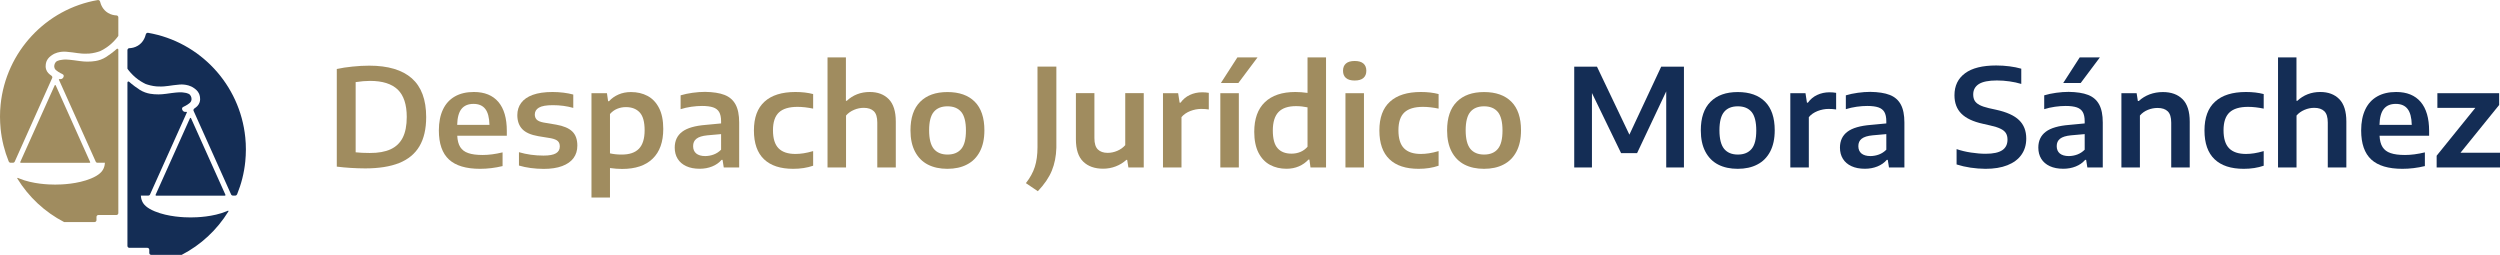
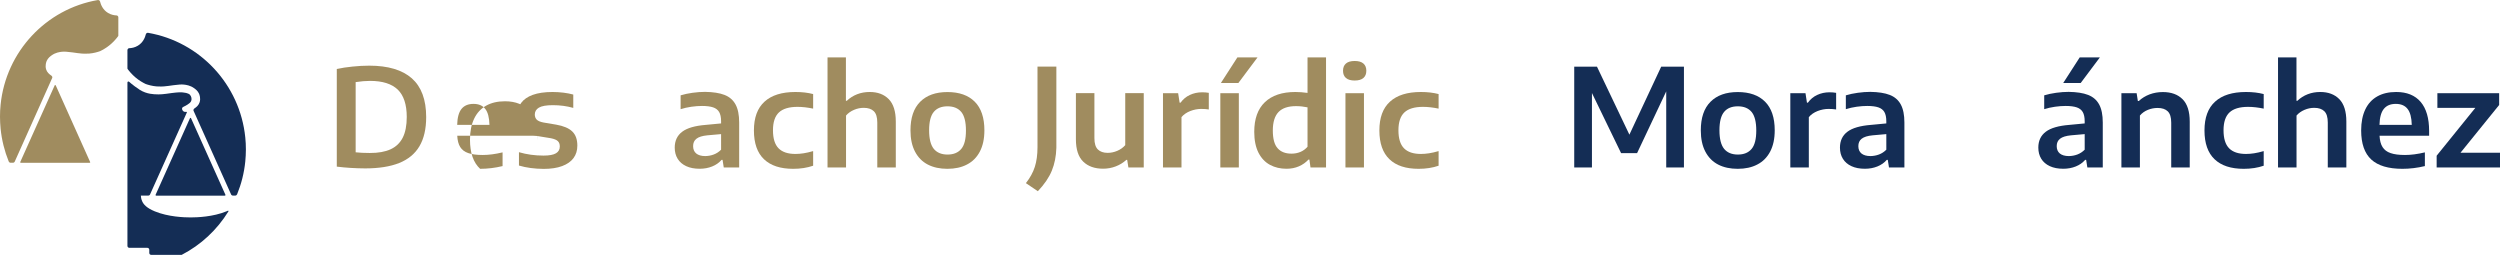
<svg xmlns="http://www.w3.org/2000/svg" version="1.1" id="Capa_1" x="0px" y="0px" viewBox="0 0 4119.8 420" style="enable-background:new 0 0 4119.8 420;" xml:space="preserve">
  <style type="text/css">
	.st0{fill:#A08C5F;}
	.st1{fill:#142D55;}
</style>
  <g>
    <g>
      <g>
        <g>
          <path class="st0" d="M195,28.5v30.3c0,0.3-0.1,0.6-0.3,0.8c-2.9,4-7.1,8.9-12.7,13.7c-6.2,5.3-12.3,8.7-17,11      c-4.2,1.5-10.7,3.4-18,4c-5.2,0.4-10.6,0.1-12,0c-6.6-0.4-8.1-1.1-16-2c-8.4-1-12.7-1.5-17-1c-3.6,0.4-10.4,1.2-17,6      c-2.3,1.7-5.8,4.2-8,9c-0.1,0.2-0.2,0.5-0.3,0.8c-0.3,0.7-2.7,6.8-0.7,13.2c1.5,4.8,4.8,7.7,8.7,10.4c0,0,0,0,0,0      c0.1,0.1,0.2,0.2,0.3,0.2c0.1,0.1,0.2,0.2,0.3,0.3c0.4,0.4,0.6,0.8,0.8,1.3c0.1,0.3,0.1,0.6,0.1,1c0,0.3,0,0.6-0.1,0.9l-0.3,0.6      L24.3,266.3c-0.5,1.1-1.6,1.9-3,1.9h-3.9c-1.3,0-2.4-0.8-2.9-1.9c-0.1-0.1-0.1-0.2-0.2-0.4C7.5,249.1,2.9,231,1,212.1      c-0.6-6.5-1-13.1-1-19.8c0-6.7,0.3-13.3,1-19.8C9.8,85.1,76,14.7,161.1,0.1c0.1,0,0.2,0,0.3,0c0.1,0,0.2,0,0.3,0      c0,0,0.1,0,0.1,0c0.1,0,0.2,0,0.2,0c0,0,0.1,0,0.1,0c0.8,0.1,1.4,0.4,1.9,0.9c0.4,0.4,0.6,0.8,0.8,1.3c1.3,5.4,4.7,13.9,13.2,19      c5.1,3.1,10.2,3.9,13.7,4.1h0.3c0,0,0.1,0,0.1,0c0.8,0.1,1.4,0.4,1.9,0.9C194.6,26.9,195,27.6,195,28.5z" />
-           <path class="st0" d="M195,81.7v269.4c0,1.7-1.3,3.1-3,3.2h-29.8c-1.8,0-3.2,1.4-3.2,3.2v5.2c0,1.8-1.4,3.2-3.2,3.2h-50.2      c-31.7-16.4-58.3-41.2-77-71.6c0,0,0-0.1-0.1-0.1c0-0.1-0.1-0.2-0.1-0.3c0-0.4,0.3-0.8,0.8-0.8c0.1,0,0.2,0,0.2,0      c0,0,0.1,0,0.2,0.1c0,0,0,0,0,0c0.7,0.3,1.5,0.6,2.3,1c22.1,9.1,48.3,10,59,10c10.7,0,36.9-0.9,59-10c13.8-5.7,18.7-11.6,21-17      c1.5-3.5,1.9-6.8,2-9h-12.3c-1.3,0-2.5-0.8-2.9-2L97.1,131.4c0-0.1-0.1-0.2-0.1-0.3c0-0.2,0.1-0.4,0.2-0.5      c0.1-0.1,0.2-0.2,0.3-0.2c0,0,0,0,0.1,0h0.1c0,0,0,0,0,0c0.1,0,0.1,0,0.2,0c0,0,0,0,0,0c1.8,0.1,3.5,0.1,5-1.1      c1.3-1.1,2.5-3.2,2-5c-0.7-2.5-3.7-2.4-9-6c-3.1-2.1-5-3.5-6-6c-1.3-3.3-0.2-7.4,2-10c0.6-0.7,2.9-3.2,12-4      c3.1-0.3,6.9-0.4,18,1c9.4,1.2,10.2,1.6,16,2c3.6,0.2,7.7,0.5,13,0c3.7-0.3,8.9-0.8,15-3c6.6-2.4,10.8-5.5,17-10      c3.8-2.8,6.9-5.4,9.4-7.6c0.3-0.3,0.6-0.4,1.1-0.4C194.3,80.2,195,80.9,195,81.7z" />
          <path class="st0" d="M148.7,267.3c0,0.5-0.4,1-1,1H34.3c-0.5,0-1-0.4-1-1c0-0.1,0-0.3,0.1-0.4l56.7-126.2      c0.1-0.4,0.5-0.6,0.9-0.6c0.3,0,0.6,0.2,0.8,0.4l0.1,0.3l56.6,126.1C148.6,267,148.7,267.2,148.7,267.3z" />
        </g>
        <g>
          <path class="st1" d="M210,82.6v30.3c0,0.3,0.1,0.6,0.3,0.8c2.9,4,7.1,8.9,12.7,13.7c6.2,5.3,12.3,8.7,17,11      c4.2,1.5,10.7,3.4,18,4c5.2,0.4,10.6,0.1,12,0c6.6-0.4,8.1-1.1,16-2c8.4-1,12.7-1.5,17-1c3.6,0.4,10.4,1.2,17,6      c2.3,1.7,5.8,4.2,8,9c0.1,0.2,0.2,0.5,0.3,0.8c0.3,0.7,2.7,6.8,0.7,13.2c-1.5,4.8-4.8,7.7-8.7,10.4c0,0,0,0,0,0      c-0.1,0.1-0.2,0.2-0.3,0.2c-0.1,0.1-0.2,0.2-0.3,0.3c-0.4,0.4-0.6,0.8-0.8,1.3c-0.1,0.3-0.1,0.6-0.1,1c0,0.3,0,0.6,0.1,0.9      l0.3,0.6l61.6,137.3c0.5,1.1,1.6,1.9,3,1.9h3.9c1.3,0,2.4-0.8,2.9-1.9c0.1-0.1,0.1-0.2,0.2-0.4c6.9-16.9,11.5-35,13.4-53.9      c0.6-6.5,1-13.1,1-19.8c0-6.7-0.3-13.3-1-19.8c-8.8-87.4-75-157.7-160.1-172.4c-0.1,0-0.2,0-0.3,0c-0.1,0-0.2,0-0.3,0      c0,0-0.1,0-0.1,0c-0.1,0-0.2,0-0.2,0c0,0-0.1,0-0.1,0c-0.8,0.1-1.4,0.4-1.9,0.9c-0.4,0.4-0.6,0.8-0.8,1.3      c-1.3,5.4-4.7,13.9-13.2,19c-5.1,3.1-10.2,3.9-13.7,4.1H213c0,0-0.1,0-0.1,0c-0.8,0.1-1.4,0.4-1.9,0.9      C210.4,80.9,210,81.7,210,82.6z" />
          <path class="st1" d="M210,135.8v269.4c0,1.7,1.3,3.1,3,3.2h29.8c1.8,0,3.2,1.4,3.2,3.2v5.2c0,1.8,1.4,3.2,3.2,3.2h50.2      c31.7-16.4,58.3-41.2,77-71.6c0,0,0-0.1,0.1-0.1c0-0.1,0.1-0.2,0.1-0.3c0-0.4-0.3-0.8-0.8-0.8c-0.1,0-0.2,0-0.2,0      c0,0-0.1,0-0.2,0.1c0,0,0,0,0,0c-0.7,0.3-1.5,0.6-2.3,1c-22.1,9.1-48.3,10-59,10c-10.7,0-36.9-0.9-59-10      c-13.8-5.7-18.7-11.6-21-17c-1.5-3.5-1.9-6.8-2-9h12.3c1.3,0,2.5-0.8,2.9-2l60.6-134.9c0-0.1,0.1-0.2,0.1-0.3      c0-0.2-0.1-0.4-0.2-0.5c-0.1-0.1-0.2-0.2-0.3-0.2c0,0,0,0-0.1,0h-0.1c0,0,0,0,0,0c-0.1,0-0.1,0-0.2,0c0,0,0,0,0,0      c-1.8,0.1-3.5,0.1-5-1.1c-1.3-1.1-2.5-3.2-2-5c0.7-2.5,3.7-2.4,9-6c3.1-2.1,5-3.5,6-6c1.3-3.3,0.2-7.4-2-10      c-0.6-0.7-2.9-3.2-12-4c-3.1-0.3-6.9-0.4-18,1c-9.4,1.2-10.2,1.6-16,2c-3.6,0.2-7.7,0.5-13,0c-3.7-0.3-8.9-0.8-15-3      c-6.6-2.4-10.8-5.5-17-10c-3.8-2.8-6.9-5.4-9.4-7.6c-0.3-0.3-0.6-0.4-1.1-0.4C210.7,134.3,210,135,210,135.8z" />
          <path class="st1" d="M256.3,321.4c0,0.5,0.4,1,1,1h113.3c0.5,0,1-0.4,1-1c0-0.1,0-0.3-0.1-0.4l-56.7-126.2      c-0.1-0.4-0.5-0.6-0.9-0.6c-0.3,0-0.6,0.2-0.8,0.4l-0.1,0.3L256.4,321C256.4,321.1,256.3,321.2,256.3,321.4z" />
        </g>
      </g>
    </g>
    <g>
      <path class="st0" d="M555,274.6V113.7c7.8-1.7,16.4-3.1,26-4c9.5-1,18.7-1.5,27.4-1.5c31.1,0,54.5,7,70.3,20.9    c15.7,14,23.6,35.2,23.6,63.8c0,19.6-3.7,35.6-11.1,48.1c-7.4,12.5-18.5,21.6-33.3,27.6c-14.8,5.9-33.5,8.9-56.1,8.9    C585.8,277.4,570.2,276.5,555,274.6z M643.7,246c8.9-4.1,15.6-10.5,20-19.2c4.4-8.7,6.6-20.1,6.6-34.1c0-20.5-5-35.5-14.9-45.1    c-10-9.5-25.1-14.3-45.6-14.3c-7.3,0-15.2,0.7-23.7,2v115.7c6.7,0.7,14.4,1.1,23.2,1.1C623.3,252.2,634.8,250.1,643.7,246z" />
-       <path class="st0" d="M835.1,223.7h-81.6c0.4,7.8,2,14,4.9,18.6c2.9,4.6,7.3,8,13.3,10c6,2.1,13.9,3.1,23.8,3.1    c9.8,0,20.7-1.4,32.7-4.3v22.6c-12.4,3-24.8,4.5-37,4.5c-23.1,0-40.2-5.1-51.3-15.3c-11.1-10.2-16.7-26.2-16.7-48    c0-13.5,2.3-25,6.8-34.5c4.5-9.5,11.1-16.6,19.7-21.5c8.6-4.9,19-7.3,31.2-7.3c17.7,0,31.1,5.5,40.4,16.4    c9.3,11,13.9,26.9,13.9,47.8V223.7z M760.6,179.4c-4.5,5.5-6.9,14.3-7.2,26.4h53.2c-0.3-12.1-2.6-20.9-7-26.4    c-4.3-5.5-10.8-8.2-19.3-8.2C771.7,171.2,765.1,173.9,760.6,179.4z" />
+       <path class="st0" d="M835.1,223.7h-81.6c0.4,7.8,2,14,4.9,18.6c2.9,4.6,7.3,8,13.3,10c6,2.1,13.9,3.1,23.8,3.1    c9.8,0,20.7-1.4,32.7-4.3v22.6c-12.4,3-24.8,4.5-37,4.5c-11.1-10.2-16.7-26.2-16.7-48    c0-13.5,2.3-25,6.8-34.5c4.5-9.5,11.1-16.6,19.7-21.5c8.6-4.9,19-7.3,31.2-7.3c17.7,0,31.1,5.5,40.4,16.4    c9.3,11,13.9,26.9,13.9,47.8V223.7z M760.6,179.4c-4.5,5.5-6.9,14.3-7.2,26.4h53.2c-0.3-12.1-2.6-20.9-7-26.4    c-4.3-5.5-10.8-8.2-19.3-8.2C771.7,171.2,765.1,173.9,760.6,179.4z" />
      <path class="st0" d="M855.2,272.8v-22c12.6,3.7,26.1,5.6,40.5,5.6c9.5,0,16.3-1.3,20.5-3.8c4.2-2.5,6.3-6.3,6.3-11.2    c0-3.9-1.1-6.9-3.3-8.9c-2.2-2.1-6-3.6-11.4-4.7l-20.8-3.4c-12.2-2.1-21-6-26.4-11.7c-5.4-5.7-8.1-13.4-8.1-23    c0-7.7,2.1-14.4,6.3-20.1c4.2-5.7,10.6-10.2,19.2-13.3c8.6-3.1,19.5-4.7,32.5-4.7c6.1,0,12,0.4,18,1.1c5.9,0.7,11.3,1.8,16.2,3.1    v22c-10.6-3-21.8-4.5-33.7-4.5c-10.8,0-18.5,1.4-23,4.1c-4.5,2.7-6.7,6.5-6.7,11.3c0,3.5,1.1,6.3,3.2,8.5    c2.1,2.1,5.9,3.7,11.2,4.7l20.8,3.5c12,2.1,20.9,5.8,26.5,11.2c5.6,5.4,8.4,13.1,8.4,23.4c0,7.9-2.1,14.8-6.3,20.5    c-4.2,5.7-10.5,10.1-18.8,13.2c-8.3,3.1-18.4,4.6-30.3,4.6C880.8,278.2,867.2,276.4,855.2,272.8z" />
-       <path class="st0" d="M974.6,153.6h25.6l1.9,13.2h1.5c4.3-4.7,9.5-8.4,15.7-11.1s13-4,20.5-4c10.2,0,19.2,2.1,27.2,6.3    c8,4.2,14.3,10.8,19,19.9c4.7,9.1,7,20.6,7,34.6c0,21.4-5.8,37.7-17.5,49c-11.6,11.3-28.4,16.9-50.3,16.9c-6.2,0-12.9-0.5-20-1.5    v48.6h-30.5V153.6z M1052.9,245.1c6.2-6.4,9.4-16.6,9.4-30.4c0-13.8-2.7-23.6-8.1-29.4c-5.4-5.8-12.9-8.8-22.7-8.8    c-5.1,0-9.9,0.9-14.5,2.8c-4.6,1.9-8.5,4.8-11.8,8.6v64.8c5.6,1.3,11.9,2,19,2C1037,254.8,1046.6,251.6,1052.9,245.1z" />
      <path class="st0" d="M1193.9,156.4c8.2,3.2,14.2,8.4,18.2,15.7c4,7.3,6,17.2,6,29.8V276h-25.4l-2-12.6h-1.6    c-4.1,4.8-9.3,8.4-15.5,10.9c-6.2,2.5-13.1,3.8-20.5,3.8c-8.7,0-16.1-1.4-22.3-4.3c-6.2-2.9-10.9-6.9-14.1-12.2    c-3.2-5.2-4.8-11.3-4.8-18.3c0-11.3,4.1-20,12.3-26.2c8.2-6.2,21.2-9.9,38.8-11.3l25.3-2.4v-3.7c0-6.4-1.1-11.5-3.2-15.1    c-2.1-3.6-5.5-6.2-10-7.7c-4.5-1.5-10.6-2.3-18.2-2.3c-5.4,0-11.2,0.4-17.5,1.3c-6.3,0.9-12.2,2.2-17.8,4v-22.8    c5.9-1.8,12.5-3.2,19.7-4.2c7.2-1,14.1-1.5,20.6-1.5C1175,151.6,1185.7,153.2,1193.9,156.4z M1176.2,254.6    c4.5-1.7,8.5-4.3,12.1-7.9V221l-22.6,2c-8.3,0.8-14.3,2.7-18,5.6c-3.7,2.9-5.5,6.9-5.5,12.2c0,5.2,1.7,9.3,5.1,12.1    c3.4,2.8,8.4,4.3,15,4.3C1167.1,257.1,1171.7,256.3,1176.2,254.6z" />
      <path class="st0" d="M1259,262.4c-11-10.5-16.6-26.3-16.6-47.4c0-21.1,5.8-36.9,17.5-47.5c11.6-10.6,28.6-15.9,50.9-15.9    c10.7,0,20.4,1.1,29.2,3.4v24c-9.1-1.9-17.7-2.9-25.8-2.9c-13.9,0-24.1,3.1-30.6,9.2c-6.5,6.1-9.8,15.9-9.8,29.4    c0,13.6,3.1,23.5,9.2,29.7c6.1,6.2,15.4,9.3,27.8,9.3c4.4,0,8.9-0.4,13.5-1.1c4.6-0.7,9.8-1.9,15.7-3.6v24.1    c-9.9,3.4-20.8,5.1-32.9,5.1C1286.1,278.2,1270.1,273,1259,262.4z" />
      <path class="st0" d="M1363.5,94.6h30.5v71.5h1.5c4.9-4.7,10.6-8.3,17-10.8c6.4-2.5,13.3-3.7,20.7-3.7c13.2,0,23.6,3.9,31.4,11.8    c7.7,7.9,11.6,20.2,11.6,36.9V276h-30.5v-74c0-8.8-1.9-15-5.7-18.7s-9.4-5.6-16.6-5.6c-5.5,0-10.8,1.1-16,3.3    c-5.2,2.2-9.7,5.3-13.2,9.4V276h-30.5V94.6z" />
      <path class="st0" d="M1529,271.2c-9.1-4.7-16.1-11.8-21.1-21.3c-5-9.5-7.5-21.1-7.5-35c0-20.8,5.3-36.5,16-47.2    c10.7-10.7,25.6-16,44.9-16c19.4,0,34.4,5.3,45,15.9c10.6,10.6,15.9,26.4,15.9,47.2c0,13.8-2.5,25.5-7.5,35    c-5,9.5-12,16.6-21.2,21.3c-9.1,4.8-19.9,7.1-32.3,7.1C1548.9,278.2,1538.1,275.9,1529,271.2z M1584.1,245.4    c5.2-6.2,7.7-16.3,7.7-30.3c0-14.2-2.6-24.4-7.7-30.6c-5.2-6.2-12.7-9.3-22.7-9.3c-10,0-17.5,3.1-22.6,9.2    c-5.1,6.1-7.7,16.2-7.7,30.3c0,14.1,2.6,24.3,7.7,30.6c5.1,6.2,12.7,9.4,22.6,9.4C1571.4,254.7,1578.9,251.6,1584.1,245.4z" />
      <path class="st0" d="M1690.6,301.8c6.9-8.8,11.8-17.7,14.7-26.8c2.9-9.1,4.4-19.8,4.4-32.2v-133h31.1v133.8    c-0.4,13.9-2.9,26.5-7.5,37.7c-4.6,11.2-12.3,22.5-23,33.8L1690.6,301.8z" />
      <path class="st0" d="M1785,266.3c-8-7.8-12-20.1-12-36.9v-75.9h30.5v74.2c0,8.7,1.9,14.9,5.7,18.6c3.8,3.7,9.2,5.6,16.2,5.6    c5.2,0,10.5-1.1,15.7-3.3c5.2-2.2,9.6-5.3,13.2-9.4v-85.7h30.5V276h-25.3l-2-12.6h-1.3c-5.2,4.7-11,8.3-17.6,10.8    c-6.5,2.5-13.4,3.8-20.7,3.8C1803.9,278,1793,274.1,1785,266.3z" />
      <path class="st0" d="M1916.5,153.6h25l2.4,15.6h1.6c3.9-5.5,9-9.8,15.2-12.7c6.2-2.9,13-4.4,20.4-4.4c3.8,0,7.4,0.3,10.9,0.9v27.4    c-3.5-0.6-7.7-0.9-12.6-0.9c-6,0-12,1.2-18,3.5c-6,2.4-10.8,5.7-14.4,10V276h-30.5V153.6z" />
      <path class="st0" d="M2011,276V153.6h30.5V276H2011z M2011.9,136.8l27.2-42.2h33.2l-31.6,42.2H2011.9z" />
      <path class="st0" d="M2092.9,271.7c-8-4.3-14.3-10.9-19-20c-4.6-9.1-7-20.6-7-34.4c0-21.4,5.8-37.7,17.5-48.9    c11.7-11.2,28.4-16.8,50.3-16.8c6.2,0,12.9,0.5,20,1.5V94.6h30.5V276h-25.6l-1.8-13h-1.6c-4.3,4.7-9.5,8.4-15.7,11.1    c-6.2,2.7-13,4-20.5,4C2110,278.1,2100.9,276,2092.9,271.7z M2142.9,250.4c4.6-1.9,8.5-4.8,11.8-8.6v-64.9c-6.2-1.3-12.5-2-19-2    c-12.9,0-22.5,3.2-28.8,9.7c-6.2,6.5-9.4,16.6-9.4,30.5c0,13.7,2.7,23.5,8,29.3c5.3,5.9,12.9,8.8,22.7,8.8    C2133.5,253.2,2138.3,252.3,2142.9,250.4z" />
      <path class="st0" d="M2218,128.5c-3.2-2.8-4.8-6.7-4.8-11.9c0-5.2,1.6-9.1,4.8-11.9c3.2-2.8,8-4.2,14.4-4.2    c6.4,0,11.2,1.4,14.4,4.2c3.2,2.8,4.8,6.7,4.8,11.9c0,5.2-1.6,9.1-4.8,11.9c-3.2,2.8-8,4.2-14.4,4.2    C2226,132.7,2221.2,131.3,2218,128.5z M2217.2,276V153.6h30.5V276H2217.2z" />
      <path class="st0" d="M2289.7,262.4c-11-10.5-16.6-26.3-16.6-47.4c0-21.1,5.8-36.9,17.5-47.5c11.6-10.6,28.6-15.9,50.9-15.9    c10.7,0,20.4,1.1,29.2,3.4v24c-9.1-1.9-17.7-2.9-25.8-2.9c-13.9,0-24.1,3.1-30.6,9.2c-6.5,6.1-9.8,15.9-9.8,29.4    c0,13.6,3.1,23.5,9.2,29.7c6.1,6.2,15.4,9.3,27.8,9.3c4.4,0,8.9-0.4,13.5-1.1c4.6-0.7,9.8-1.9,15.7-3.6v24.1    c-9.9,3.4-20.8,5.1-32.9,5.1C2316.8,278.2,2300.7,273,2289.7,262.4z" />
-       <path class="st0" d="M2413.3,271.2c-9.1-4.7-16.1-11.8-21.1-21.3c-5-9.5-7.5-21.1-7.5-35c0-20.8,5.3-36.5,16-47.2    c10.7-10.7,25.6-16,44.9-16c19.4,0,34.4,5.3,45,15.9c10.6,10.6,15.9,26.4,15.9,47.2c0,13.8-2.5,25.5-7.5,35    c-5,9.5-12,16.6-21.2,21.3c-9.1,4.8-19.9,7.1-32.3,7.1C2433.2,278.2,2422.4,275.9,2413.3,271.2z M2468.3,245.4    c5.2-6.2,7.7-16.3,7.7-30.3c0-14.2-2.6-24.4-7.7-30.6c-5.2-6.2-12.7-9.3-22.7-9.3c-9.9,0-17.5,3.1-22.6,9.2    c-5.1,6.1-7.7,16.2-7.7,30.3c0,14.1,2.6,24.3,7.7,30.6c5.1,6.2,12.7,9.4,22.6,9.4C2455.6,254.7,2463.2,251.6,2468.3,245.4z" />
      <path class="st1" d="M2737.5,109.9h37.5V276h-29.2V150.6l-48,101.7h-26.4l-48-99V276h-29.2V109.9h37.5l53.4,112L2737.5,109.9z" />
      <path class="st1" d="M2831.4,271.2c-9.1-4.7-16.1-11.8-21.1-21.3c-5-9.5-7.5-21.1-7.5-35c0-20.8,5.3-36.5,16-47.2    c10.7-10.7,25.6-16,44.9-16c19.4,0,34.4,5.3,45,15.9c10.6,10.6,15.9,26.4,15.9,47.2c0,13.8-2.5,25.5-7.5,35    c-5,9.5-12,16.6-21.2,21.3c-9.1,4.8-19.9,7.1-32.3,7.1C2851.3,278.2,2840.5,275.9,2831.4,271.2z M2886.5,245.4    c5.2-6.2,7.7-16.3,7.7-30.3c0-14.2-2.6-24.4-7.7-30.6c-5.2-6.2-12.7-9.3-22.7-9.3c-10,0-17.5,3.1-22.6,9.2    c-5.1,6.1-7.7,16.2-7.7,30.3c0,14.1,2.6,24.3,7.7,30.6c5.1,6.2,12.7,9.4,22.6,9.4C2873.8,254.7,2881.3,251.6,2886.5,245.4z" />
      <path class="st1" d="M2950.3,153.6h25l2.4,15.6h1.6c3.9-5.5,9-9.8,15.2-12.7s13-4.4,20.4-4.4c3.8,0,7.4,0.3,10.9,0.9v27.4    c-3.5-0.6-7.7-0.9-12.6-0.9c-6,0-12,1.2-18,3.5c-6,2.4-10.8,5.7-14.4,10V276h-30.5V153.6z" />
      <path class="st1" d="M3114.1,156.4c8.2,3.2,14.2,8.4,18.2,15.7c4,7.3,6,17.2,6,29.8V276h-25.4l-2-12.6h-1.6    c-4.1,4.8-9.3,8.4-15.5,10.9c-6.2,2.5-13.1,3.8-20.5,3.8c-8.7,0-16.1-1.4-22.3-4.3c-6.2-2.9-10.9-6.9-14.1-12.2    c-3.2-5.2-4.8-11.3-4.8-18.3c0-11.3,4.1-20,12.3-26.2c8.2-6.2,21.2-9.9,38.8-11.3l25.3-2.4v-3.7c0-6.4-1.1-11.5-3.2-15.1    c-2.1-3.6-5.5-6.2-10-7.7c-4.5-1.5-10.6-2.3-18.2-2.3c-5.4,0-11.2,0.4-17.5,1.3c-6.3,0.9-12.2,2.2-17.8,4v-22.8    c5.9-1.8,12.5-3.2,19.7-4.2c7.2-1,14.1-1.5,20.6-1.5C3095.2,151.6,3105.9,153.2,3114.1,156.4z M3096.4,254.6    c4.5-1.7,8.5-4.3,12.1-7.9V221l-22.6,2c-8.3,0.8-14.3,2.7-18,5.6c-3.7,2.9-5.5,6.9-5.5,12.2c0,5.2,1.7,9.3,5.1,12.1    c3.4,2.8,8.4,4.3,15,4.3C3087.2,257.1,3091.9,256.3,3096.4,254.6z" />
-       <path class="st1" d="M3247.3,276.3c-8.1-1.2-15.8-3-23-5.3v-25.3c7.2,2.5,15.1,4.4,23.7,5.7c8.6,1.3,16.7,2,24.2,2    c12.5,0,21.6-2,27.4-5.9c5.8-3.9,8.6-9.7,8.6-17.5c0-4.3-0.9-7.8-2.7-10.7c-1.8-2.8-4.8-5.3-8.9-7.2c-4.1-2-9.8-3.8-17.1-5.4    l-11.8-2.7c-16.1-3.5-27.9-9.1-35.5-16.7s-11.4-17.7-11.4-30.3c0-15.6,5.8-27.7,17.5-36.3c11.6-8.6,28.7-12.8,51.3-12.8    c7.6,0,14.9,0.5,21.9,1.4c7.1,0.9,13.5,2.2,19.4,3.9v25.1c-5.9-1.8-12.4-3.2-19.4-4.2c-7-1-13.9-1.5-20.8-1.5    c-13.6,0-23.5,2-29.7,5.9c-6.2,4-9.3,9.7-9.3,17.1c0,4.1,0.8,7.6,2.4,10.3c1.6,2.8,4.3,5.1,8,7.1c3.7,1.9,8.8,3.7,15.3,5.2    l11.8,2.6c17.5,3.8,30.2,9.5,38.1,17.2c7.9,7.6,11.8,17.7,11.8,30.3c0,10.4-2.7,19.3-8,26.8c-5.3,7.5-13,13.2-23.1,17.2    c-10.1,4-22.1,5.9-36.1,5.9C3263.7,278.1,3255.4,277.5,3247.3,276.3z" />
      <path class="st1" d="M3441,156.4c8.2,3.2,14.2,8.4,18.2,15.7c4,7.3,6,17.2,6,29.8V276h-25.4l-2-12.6h-1.6    c-4.1,4.8-9.3,8.4-15.5,10.9c-6.2,2.5-13.1,3.8-20.5,3.8c-8.7,0-16.1-1.4-22.3-4.3c-6.2-2.9-10.9-6.9-14.1-12.2    c-3.2-5.2-4.8-11.3-4.8-18.3c0-11.3,4.1-20,12.3-26.2c8.2-6.2,21.2-9.9,38.8-11.3l25.3-2.4v-3.7c0-6.4-1.1-11.5-3.2-15.1    c-2.1-3.6-5.5-6.2-10-7.7c-4.5-1.5-10.6-2.3-18.2-2.3c-5.4,0-11.2,0.4-17.5,1.3c-6.3,0.9-12.2,2.2-17.8,4v-22.8    c5.9-1.8,12.5-3.2,19.7-4.2c7.2-1,14.1-1.5,20.6-1.5C3422.1,151.6,3432.8,153.2,3441,156.4z M3423.3,254.6    c4.5-1.7,8.5-4.3,12.1-7.9V221l-22.6,2c-8.3,0.8-14.3,2.7-18,5.6c-3.7,2.9-5.5,6.9-5.5,12.2c0,5.2,1.7,9.3,5.1,12.1    c3.4,2.8,8.4,4.3,15,4.3C3414.2,257.1,3418.8,256.3,3423.3,254.6z M3400,136.8l27.2-42.2h33.2l-31.6,42.2H3400z" />
      <path class="st1" d="M3495.9,153.6h25.1l2,12.8h1.6c5.1-4.7,11-8.3,17.8-10.9c6.8-2.5,14.1-3.8,21.8-3.8    c13.8,0,24.6,3.9,32.5,11.8c7.9,7.9,11.8,20.3,11.8,37.1V276H3578v-73.8c0-8.8-1.9-15-5.7-18.7c-3.8-3.7-9.3-5.6-16.7-5.6    c-5.5,0-10.8,1-16,3.1c-5.2,2.1-9.7,5.2-13.2,9.4V276h-30.5V153.6z" />
      <path class="st1" d="M3649.4,262.4c-11-10.5-16.6-26.3-16.6-47.4c0-21.1,5.8-36.9,17.5-47.5c11.6-10.6,28.6-15.9,50.9-15.9    c10.7,0,20.4,1.1,29.2,3.4v24c-9.1-1.9-17.7-2.9-25.8-2.9c-13.9,0-24.1,3.1-30.6,9.2c-6.5,6.1-9.8,15.9-9.8,29.4    c0,13.6,3.1,23.5,9.2,29.7c6.1,6.2,15.4,9.3,27.8,9.3c4.4,0,8.9-0.4,13.5-1.1c4.6-0.7,9.8-1.9,15.7-3.6v24.1    c-9.9,3.4-20.8,5.1-32.9,5.1C3676.5,278.2,3660.5,273,3649.4,262.4z" />
      <path class="st1" d="M3753.9,94.6h30.5v71.5h1.5c4.9-4.7,10.6-8.3,17-10.8c6.4-2.5,13.3-3.7,20.7-3.7c13.2,0,23.6,3.9,31.4,11.8    c7.7,7.9,11.6,20.2,11.6,36.9V276H3836v-74c0-8.8-1.9-15-5.7-18.7s-9.4-5.6-16.6-5.6c-5.5,0-10.8,1.1-16,3.3    c-5.2,2.2-9.7,5.3-13.2,9.4V276h-30.5V94.6z" />
      <path class="st1" d="M4002.9,223.7h-81.6c0.4,7.8,2,14,4.9,18.6c2.9,4.6,7.3,8,13.3,10c6,2.1,13.9,3.1,23.8,3.1    c9.8,0,20.7-1.4,32.7-4.3v22.6c-12.4,3-24.8,4.5-37,4.5c-23.1,0-40.2-5.1-51.3-15.3c-11.1-10.2-16.7-26.2-16.7-48    c0-13.5,2.3-25,6.8-34.5c4.5-9.5,11.1-16.6,19.7-21.5c8.6-4.9,19-7.3,31.2-7.3c17.7,0,31.1,5.5,40.4,16.4    c9.3,11,13.9,26.9,13.9,47.8V223.7z M3928.4,179.4c-4.5,5.5-6.9,14.3-7.2,26.4h53.2c-0.3-12.1-2.6-20.9-7-26.4    c-4.3-5.5-10.8-8.2-19.3-8.2C3939.4,171.2,3932.9,173.9,3928.4,179.4z" />
      <path class="st1" d="M4054.7,251.7h65.1V276h-104.4v-19.4l63.7-78.8h-62.5v-24.2h101.8V173L4054.7,251.7z" />
    </g>
  </g>
  <g>
</g>
  <g>
</g>
  <g>
</g>
  <g>
</g>
  <g>
</g>
  <g>
</g>
  <g>
</g>
  <g>
</g>
  <g>
</g>
  <g>
</g>
  <g>
</g>
  <g>
</g>
  <g>
</g>
  <g>
</g>
  <g>
</g>
</svg>